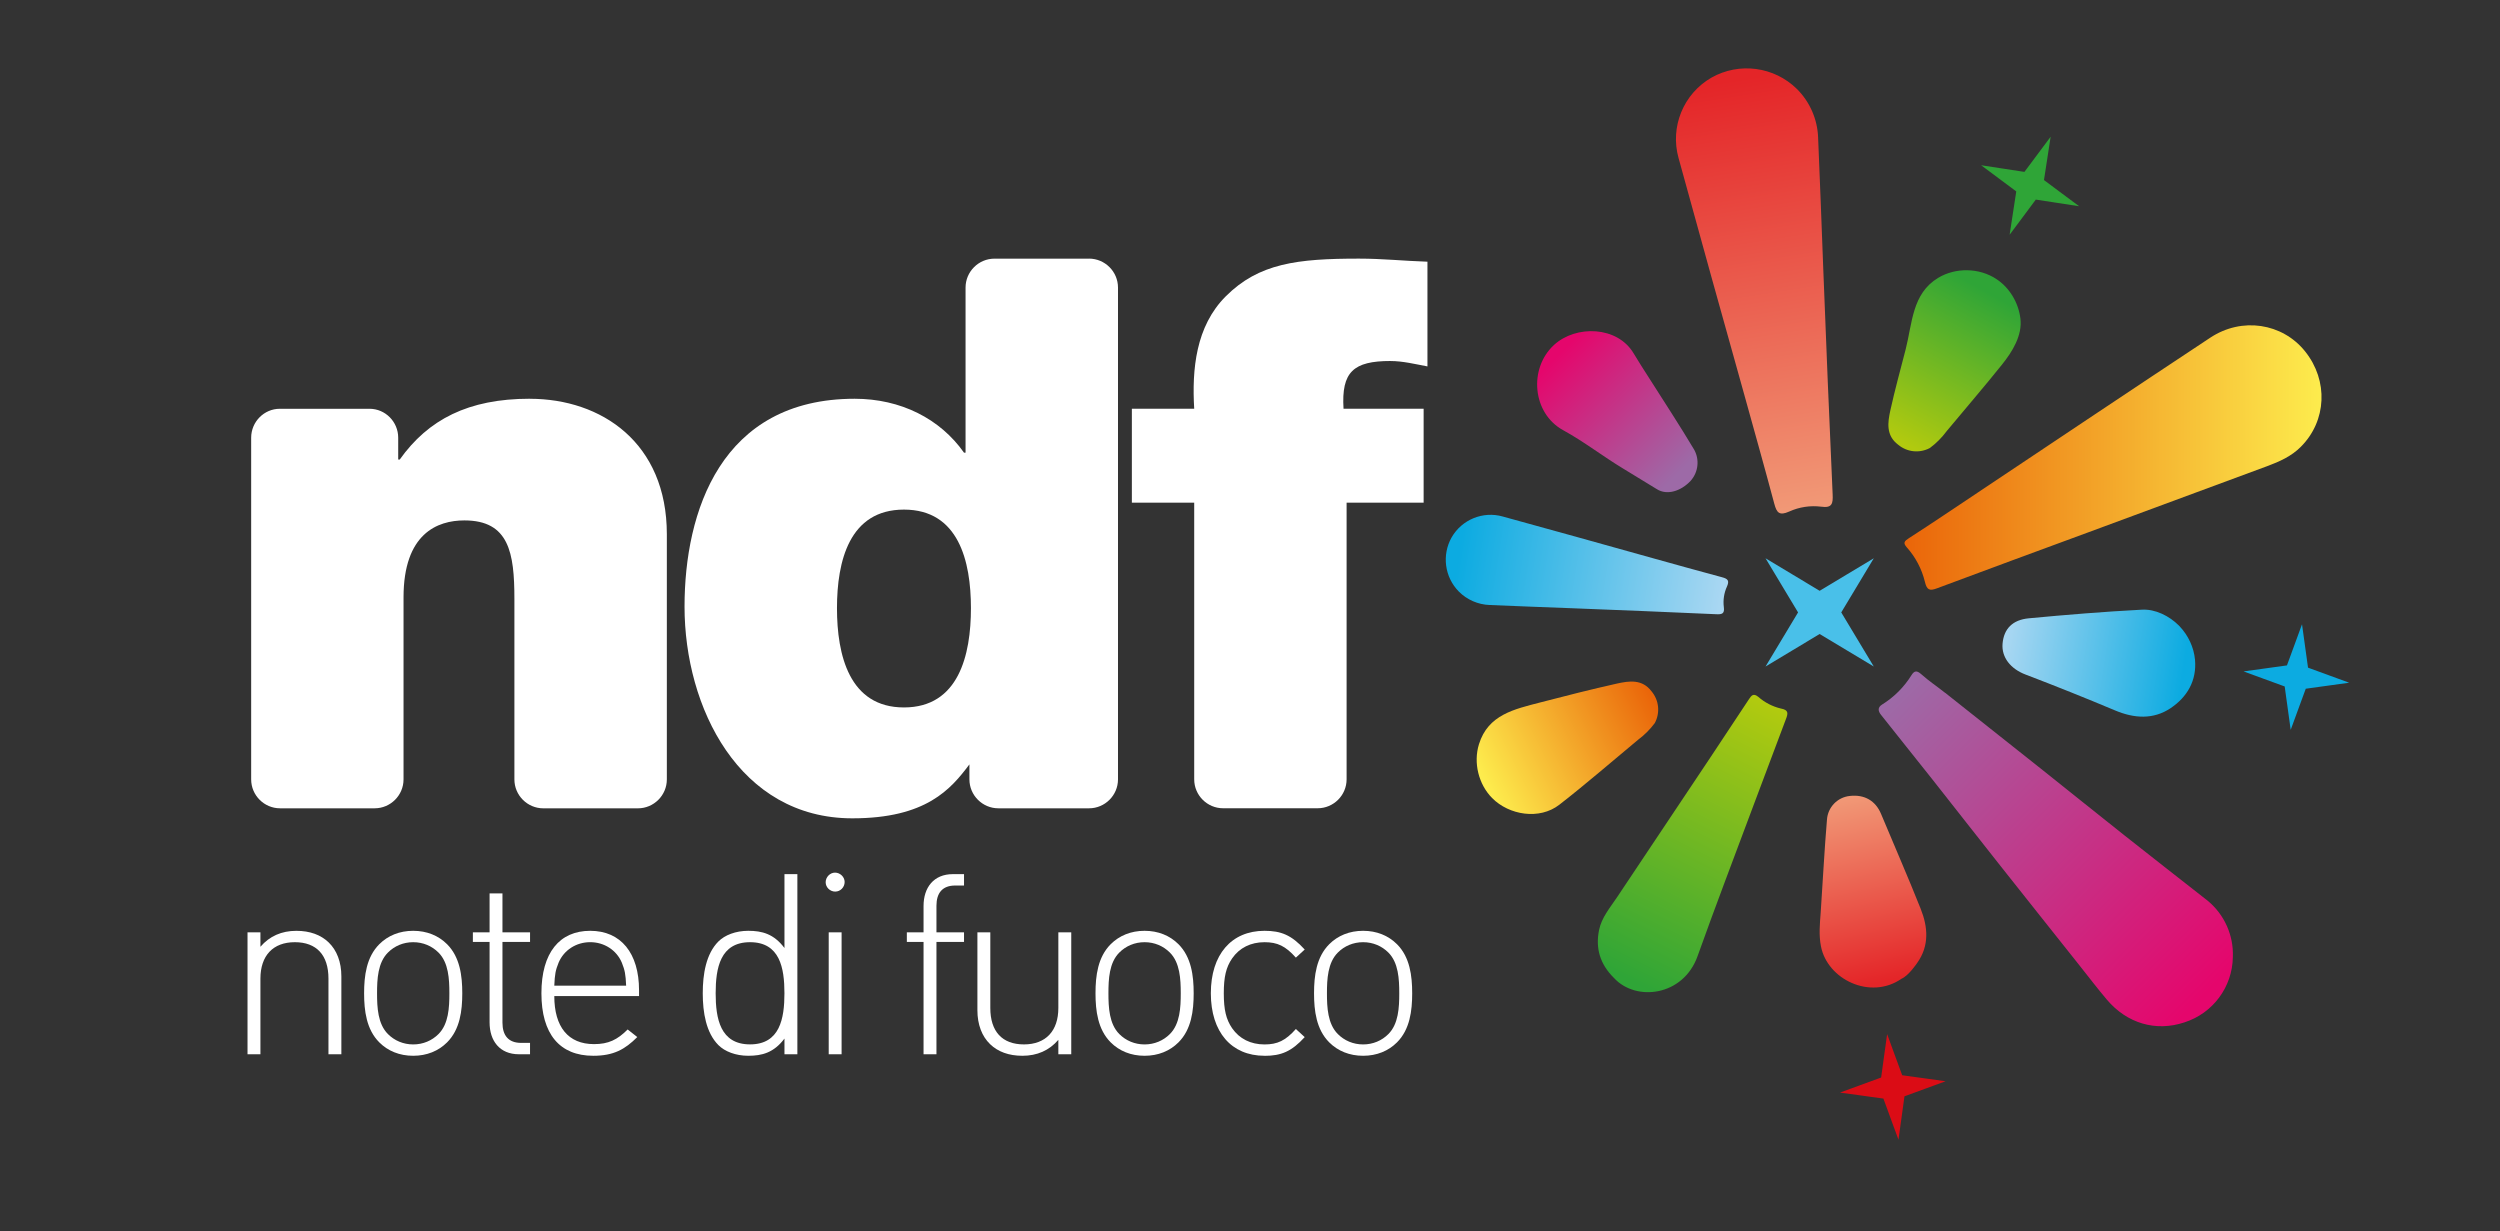
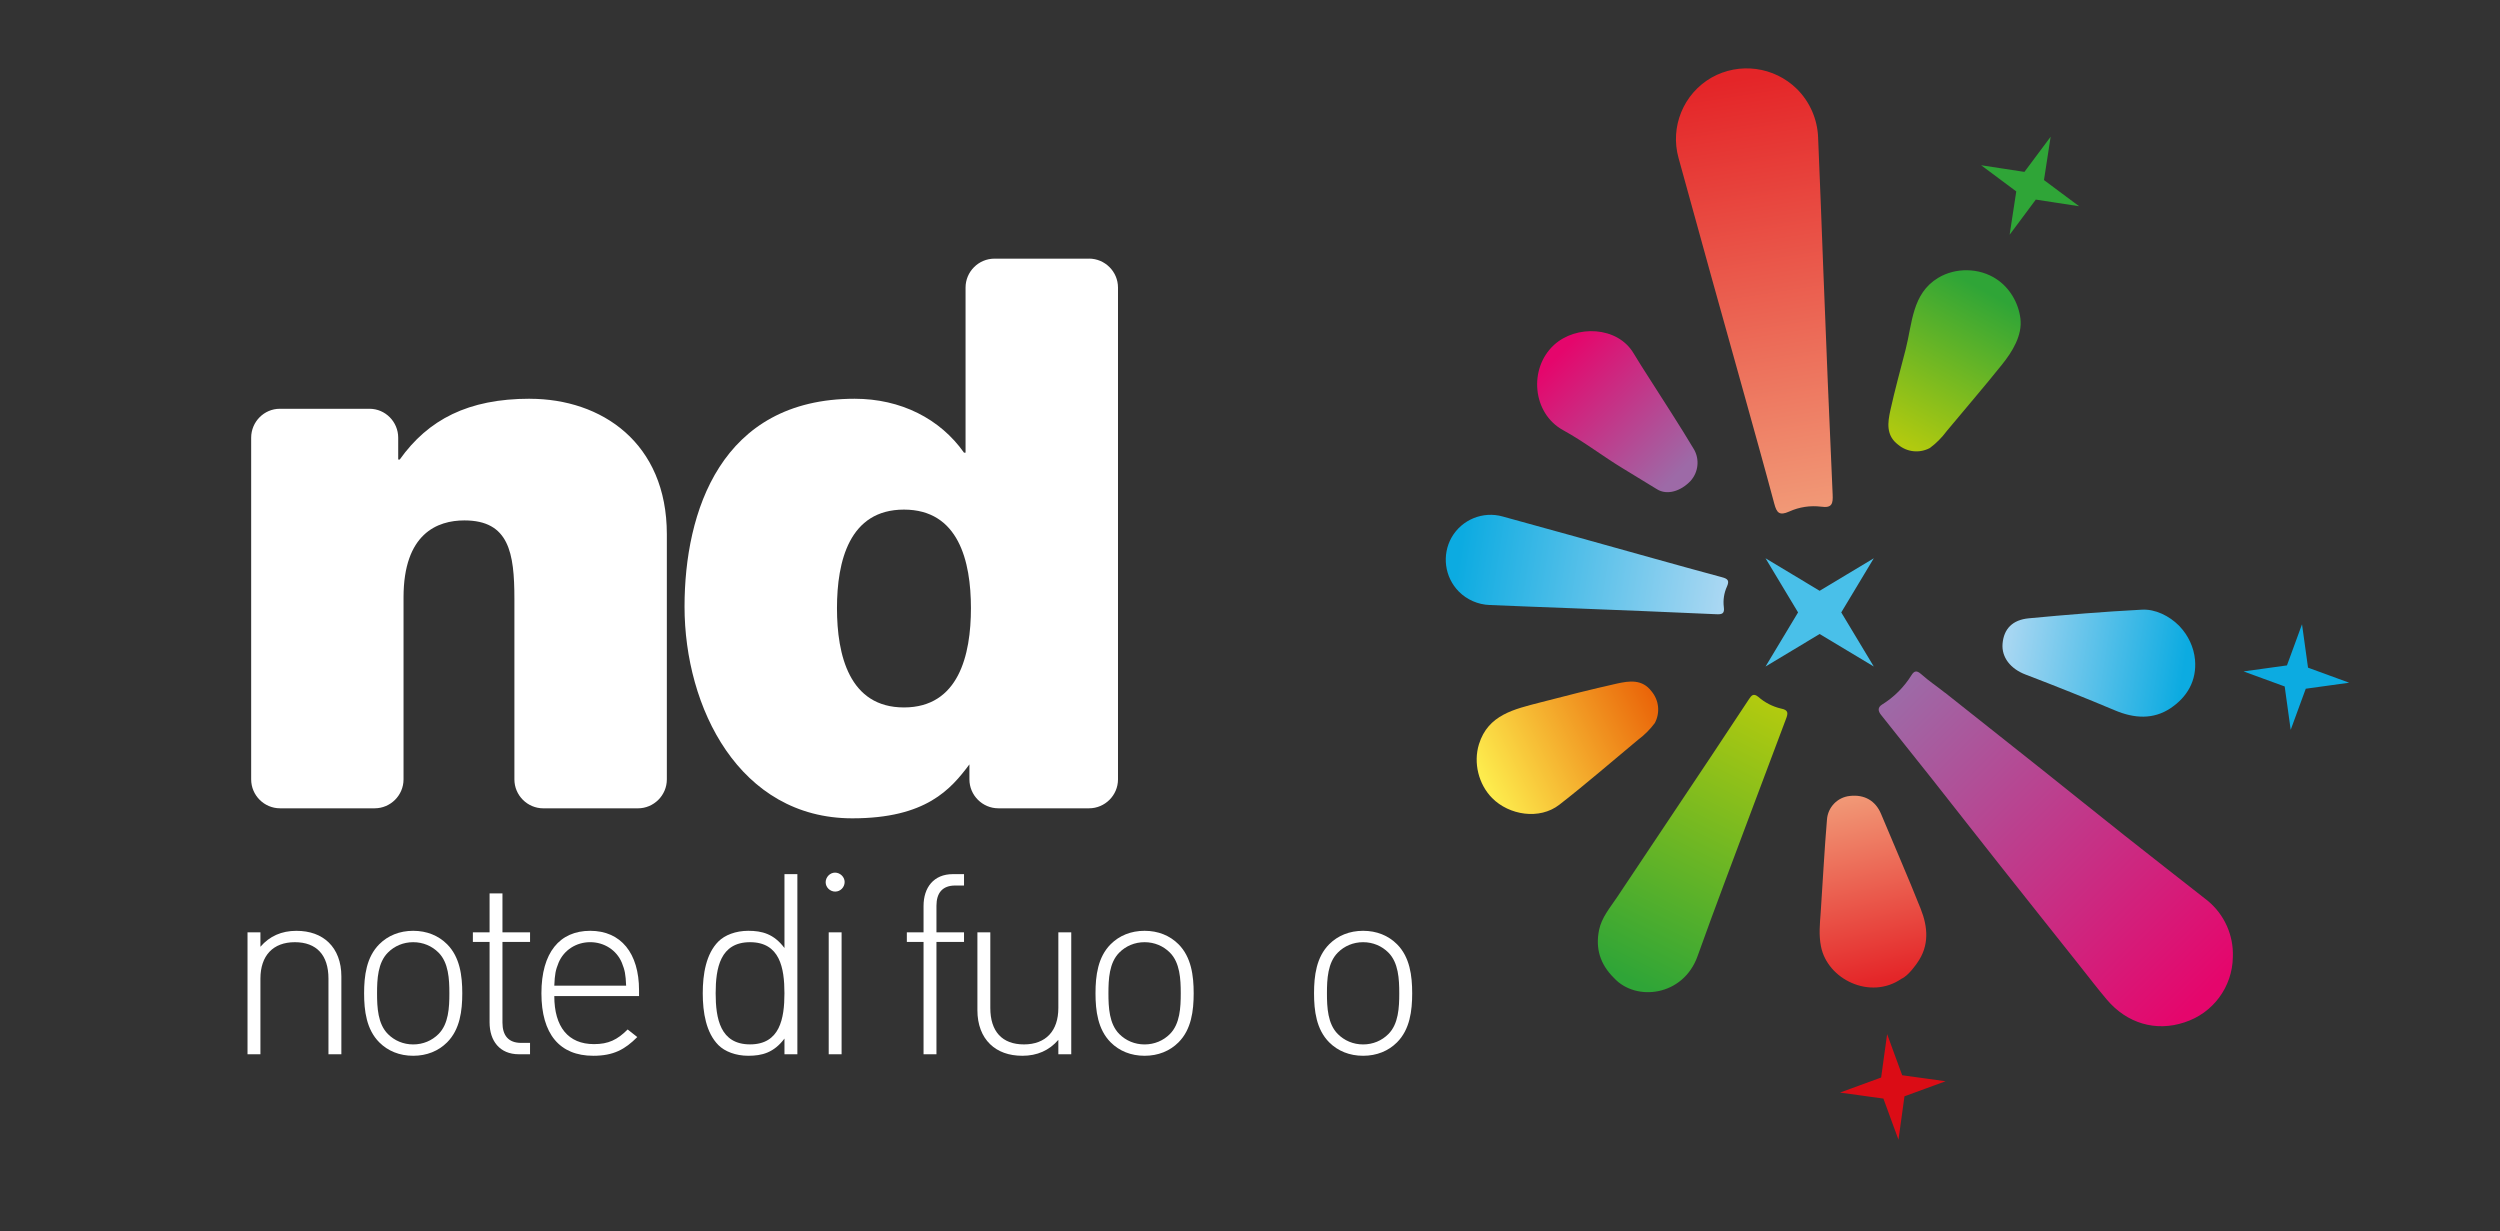
<svg xmlns="http://www.w3.org/2000/svg" xmlns:xlink="http://www.w3.org/1999/xlink" id="Layer_1" version="1.1" viewBox="0 0 1040.23 512.31">
  <rect x="0" y="0" width="1040.23" height="512.31" fill="#333333" stroke="none" />
  <defs>
    <style>
      .st0 {
        fill: #0cabe1;
      }

      .st1 {
        fill: url(#Sfumatura_senza_nome_30);
      }

      .st2 {
        fill: url(#Sfumatura_senza_nome_37);
      }

      .st3 {
        fill: url(#Sfumatura_senza_nome_46);
      }

      .st4 {
        fill: url(#Sfumatura_senza_nome_71);
      }

      .st5 {
        fill: url(#Sfumatura_senza_nome_27);
      }

      .st6 {
        fill: #2fa537;
      }

      .st7 {
        fill: #fff;
      }

      .st8 {
        fill: #49c0e9;
      }

      .st9 {
        fill: url(#Sfumatura_senza_nome_7);
      }

      .st10 {
        fill: #db0c15;
      }

      .st11 {
        fill: url(#Sfumatura_senza_nome_271);
      }

      .st12 {
        fill: url(#Sfumatura_senza_nome_461);
      }

      .st13 {
        fill: url(#Sfumatura_senza_nome_371);
      }

      .st14 {
        fill: url(#Sfumatura_senza_nome_301);
      }
    </style>
    <linearGradient id="Sfumatura_senza_nome_30" data-name="Sfumatura senza nome 30" x1="767.04" y1="332.35" x2="783.57" y2="408.36" gradientUnits="userSpaceOnUse">
      <stop offset="0" stop-color="#f19876" />
      <stop offset="1" stop-color="#e42528" />
    </linearGradient>
    <linearGradient id="Sfumatura_senza_nome_27" data-name="Sfumatura senza nome 27" x1="698.57" y1="196.69" x2="648.9" y2="147.03" gradientUnits="userSpaceOnUse">
      <stop offset="0" stop-color="#9d6aa7" />
      <stop offset="1" stop-color="#e5066c" />
    </linearGradient>
    <linearGradient id="Sfumatura_senza_nome_271" data-name="Sfumatura senza nome 27" x1="789.36" y1="288.02" x2="916.89" y2="414.52" xlink:href="#Sfumatura_senza_nome_27" />
    <linearGradient id="Sfumatura_senza_nome_7" data-name="Sfumatura senza nome 7" x1="735.16" y1="292.98" x2="678" y2="407.68" gradientUnits="userSpaceOnUse">
      <stop offset="0" stop-color="#b1ca0f" />
      <stop offset="1" stop-color="#2fa537" />
    </linearGradient>
    <linearGradient id="Sfumatura_senza_nome_71" data-name="Sfumatura senza nome 7" x1="791.05" y1="183.82" x2="825.7" y2="120.73" xlink:href="#Sfumatura_senza_nome_7" />
    <linearGradient id="Sfumatura_senza_nome_301" data-name="Sfumatura senza nome 30" x1="750.99" y1="210.81" x2="722.99" y2="32.99" xlink:href="#Sfumatura_senza_nome_30" />
    <linearGradient id="Sfumatura_senza_nome_37" data-name="Sfumatura senza nome 37" x1="716.48" y1="248.02" x2="607.09" y2="230.91" gradientUnits="userSpaceOnUse">
      <stop offset="0" stop-color="#a9d7f2" />
      <stop offset="1" stop-color="#0cabe1" />
    </linearGradient>
    <linearGradient id="Sfumatura_senza_nome_46" data-name="Sfumatura senza nome 46" x1="792.44" y1="190.37" x2="965.97" y2="190.37" gradientUnits="userSpaceOnUse">
      <stop offset="0" stop-color="#ea6509" />
      <stop offset="1" stop-color="#fdec4d" />
    </linearGradient>
    <linearGradient id="Sfumatura_senza_nome_371" data-name="Sfumatura senza nome 37" x1="834.6" y1="267.16" x2="908.74" y2="278.57" xlink:href="#Sfumatura_senza_nome_37" />
    <linearGradient id="Sfumatura_senza_nome_461" data-name="Sfumatura senza nome 46" x1="688.11" y1="290.65" x2="618.11" y2="325.91" xlink:href="#Sfumatura_senza_nome_46" />
  </defs>
  <g>
    <g>
      <path class="st7" d="M136.67,438.67v-31.47c0-9.79-4.94-15.16-14-15.16s-14.31,5.58-14.31,15.16v31.47h-5.37v-50.73h5.37v6c3.79-4.42,8.84-6.63,14.94-6.63,5.69,0,10.21,1.69,13.47,4.84,3.37,3.26,5.27,8.11,5.27,14.11v32.42h-5.37Z" />
      <path class="st7" d="M186.03,433.72c-3.58,3.58-8.42,5.58-14.11,5.58s-10.52-2-14.1-5.58c-5.36-5.37-6.32-13.16-6.32-20.42s.95-15.05,6.32-20.42c3.58-3.58,8.42-5.58,14.1-5.58s10.53,2,14.11,5.58c5.36,5.37,6.32,13.16,6.32,20.42s-.95,15.05-6.32,20.42ZM182.46,396.36c-2.74-2.74-6.42-4.32-10.53-4.32s-7.79,1.58-10.52,4.32c-4.21,4.21-4.52,11.05-4.52,16.95s.32,12.74,4.52,16.95c2.74,2.74,6.42,4.32,10.52,4.32s7.79-1.58,10.53-4.32c4.21-4.21,4.52-11.05,4.52-16.95s-.32-12.74-4.52-16.95Z" />
      <path class="st7" d="M215.91,438.67c-8,0-12.2-5.58-12.2-13.26v-33.47h-6.95v-4h6.95v-16.21h5.36v16.21h11.48v4h-11.48v33.58c0,5.26,2.42,8.42,7.79,8.42h3.68v4.74h-4.64Z" />
      <path class="st7" d="M230.64,414.46c0,12.84,5.79,19.99,16.53,19.99,6,0,9.68-1.79,14-6.1l4,3.16c-5.15,5.16-9.89,7.79-18.31,7.79-14,0-21.58-9.05-21.58-26s7.58-26,20.31-26,20.31,9.26,20.31,24.74v2.42h-35.26ZM258.74,400.56c-2.21-5.26-7.37-8.53-13.16-8.53s-10.94,3.26-13.15,8.53c-1.27,3.16-1.58,4.74-1.79,9.58h29.89c-.21-4.84-.53-6.42-1.79-9.58Z" />
      <path class="st7" d="M326.41,438.67v-6.53c-4.42,5.9-9.36,7.16-15.05,7.16-5.27,0-9.79-1.79-12.42-4.42-5.15-5.16-6.53-13.58-6.53-21.58s1.37-16.42,6.53-21.58c2.63-2.63,7.16-4.42,12.42-4.42,5.69,0,10.63,1.26,15.05,7.16v-30.74h5.37v74.94h-5.37ZM312.09,392.04c-12.41,0-14.31,10.74-14.31,21.26s1.9,21.26,14.31,21.26,14.31-10.74,14.31-21.26-1.89-21.26-14.31-21.26Z" />
      <path class="st7" d="M347.56,370.99c-2.21,0-4.01-1.79-4.01-3.9s1.79-4,3.9-4,4,1.79,4,3.89c0,2.21-1.79,4-3.89,4ZM344.82,438.67v-50.73h5.36v50.73h-5.36Z" />
      <path class="st7" d="M389.65,391.93v46.73h-5.37v-46.73h-6.95v-4h6.95v-10.95c0-7.68,4.21-13.26,12.21-13.26h4.63v4.74h-3.68c-5.36,0-7.79,3.16-7.79,8.42v11.05h11.47v4h-11.47Z" />
      <path class="st7" d="M440.37,438.67v-6c-3.79,4.42-8.84,6.63-14.94,6.63-5.69,0-10.21-1.68-13.47-4.84-3.37-3.26-5.27-8.1-5.27-14.1v-32.42h5.37v31.47c0,9.79,4.94,15.16,14,15.16s14.31-5.58,14.31-15.16v-31.47h5.37v50.73h-5.37Z" />
      <path class="st7" d="M490.36,433.72c-3.58,3.58-8.42,5.58-14.11,5.58s-10.52-2-14.1-5.58c-5.36-5.37-6.32-13.16-6.32-20.42s.95-15.05,6.32-20.42c3.58-3.58,8.42-5.58,14.1-5.58s10.53,2,14.11,5.58c5.36,5.37,6.32,13.16,6.32,20.42s-.95,15.05-6.32,20.42ZM486.78,396.36c-2.74-2.74-6.42-4.32-10.53-4.32s-7.79,1.58-10.52,4.32c-4.21,4.21-4.52,11.05-4.52,16.95s.32,12.74,4.52,16.95c2.74,2.74,6.42,4.32,10.52,4.32s7.79-1.58,10.53-4.32c4.21-4.21,4.52-11.05,4.52-16.95s-.32-12.74-4.52-16.95Z" />
-       <path class="st7" d="M526.14,439.3c-13.79,0-22.32-9.89-22.32-26s8.53-26,22.32-26c6.95,0,11.26,1.79,16.74,7.79l-3.68,3.37c-4.31-4.84-7.68-6.42-13.05-6.42-5.69,0-10.42,2.32-13.47,6.74-2.53,3.69-3.47,7.69-3.47,14.53s.95,10.84,3.47,14.53c3.05,4.42,7.79,6.74,13.47,6.74,5.37,0,8.74-1.58,13.05-6.42l3.68,3.37c-5.48,6-9.79,7.79-16.74,7.79Z" />
      <path class="st7" d="M581.28,433.72c-3.58,3.58-8.42,5.58-14.1,5.58s-10.52-2-14.1-5.58c-5.37-5.37-6.32-13.16-6.32-20.42s.95-15.05,6.32-20.42c3.58-3.58,8.42-5.58,14.1-5.58s10.52,2,14.1,5.58c5.37,5.37,6.32,13.16,6.32,20.42s-.95,15.05-6.32,20.42ZM577.7,396.36c-2.74-2.74-6.42-4.32-10.52-4.32s-7.79,1.58-10.52,4.32c-4.21,4.21-4.53,11.05-4.53,16.95s.32,12.74,4.53,16.95c2.74,2.74,6.42,4.32,10.52,4.32s7.79-1.58,10.52-4.32c4.21-4.21,4.52-11.05,4.52-16.95s-.32-12.74-4.52-16.95Z" />
    </g>
    <g>
      <path class="st7" d="M220.45,165.91c-25.62,0-42.28,8.65-54.13,25.31h-.63v-9.09c0-6.62-5.36-12.04-11.92-12.04h-37.35c-6.54,0-11.91,5.41-11.91,12.04v142.17c0,6.62,5.41,12.03,12.03,12.03h39.35c6.61,0,12.02-5.41,12.02-12.03v-75.73c0-26.58,14.1-32.03,25.31-32.03,18.58,0,20.82,13.46,20.82,32.68v75.09c0,6.62,5.41,12.03,12.04,12.03h39.35c6.62,0,12.04-5.41,12.04-12.03v-102c0-38.12-27.22-56.38-57.02-56.38Z" />
-       <path class="st7" d="M578.57,150.22c5.12,0,10.26,1.28,15.38,2.24v-43.57c-9.93-.32-18.58-1.28-28.51-1.28-25.62,0-41.65,1.92-55.41,15.69-12.5,12.5-14.1,30.43-13.13,46.77h-25.94v39.08h25.94v115.13c0,6.62,5.41,12.03,12.03,12.03h39.34c6.62,0,12.04-5.41,12.04-12.03v-115.13h32.05v-39.08h-33.33c-.95-15.38,4.17-19.86,19.55-19.86Z" />
      <path class="st7" d="M453.15,107.62h-39.35c-6.62,0-12.04,5.41-12.04,12.04v68.68h-.65c-9.94-14.09-26.27-22.42-45.49-22.42-55.73,0-70.79,47.09-70.79,86.49,0,41.96,22.75,88.09,69.83,88.09,30.74,0,41-12.17,48.69-22.42h.02v6.22c0,6.62,5.43,12.03,12.04,12.03h37.74c6.61,0,12.04-5.41,12.04-12.03V119.65c0-6.62-5.43-12.04-12.04-12.04ZM376.13,294.36c-22.75,0-27.87-21.78-27.87-41.31s5.12-41.01,27.87-41.01,27.87,21.46,27.87,41.01-5.12,41.31-27.87,41.31Z" />
    </g>
  </g>
  <g>
    <g>
      <g>
        <path class="st1" d="M769.7,331.19c-5.14.53-9.15,4.68-9.51,9.82-1.1,12.92-1.73,25.86-2.62,38.79-.35,4.64-.82,9.23.12,13.99,2.68,13.74,20.5,22.37,33.4,13.53l.05-.05c3-1.2,6.58-6.59,6.58-6.59,5.12-7.18,4.48-14.93,1.48-22.48-5.27-13.29-11.03-26.36-16.52-39.56-2.28-5.45-6.87-8.14-12.98-7.45Z" />
        <path class="st5" d="M703.54,199.98c3.1-3.54,3.68-8.65,1.44-12.79-6.03-10.12-12.49-19.95-18.83-29.94-2.13-3.35-4.36-6.75-6.4-10.2-6.73-11.39-24-11.93-33.17-3.49-10.57,9.74-9.04,28.4,3.85,35.45,8.69,4.76,16.6,10.94,25.11,16.06,4.63,2.82,9.28,5.65,13.92,8.5,4.17,2.6,9.95.87,14.09-3.59Z" />
        <path class="st11" d="M809.37,288.3c-3.32-2.64-6.88-5.01-10.01-7.82-1.87-1.65-2.89-1.34-4.02.47-3.08,4.95-7.25,9.12-12.18,12.18-2.05,1.26-1.67,2.83-.47,4.33,7.01,8.88,14.09,17.67,21.11,26.53,9.64,12.19,19.18,24.46,28.84,36.64,10.8,13.67,21.68,27.29,32.51,40.94,3.81,4.79,7.53,9.68,11.47,14.34,8.46,10.01,20.5,13.43,32.27,9.5,11.9-3.79,20.02-14.75,20.18-27.23.35-9-3.51-17.63-10.44-23.37-11.48-9.01-22.98-17.97-34.43-27.03-11.44-9.06-22.55-18.02-33.85-27.02-13.64-10.85-27.28-21.67-40.96-32.48Z" />
        <path class="st9" d="M741.11,294.84c-3.52-.82-6.78-2.49-9.48-4.87-2.07-1.7-2.89-.54-3.85.88-5.27,7.92-10.48,15.89-15.76,23.8-13.03,19.55-26.11,39.06-39.13,58.61-2.89,4.36-6.45,8.41-7.54,13.74-1.53,7.62.4,14.24,6.33,20.04,9.07,9.77,28.71,7.49,34.66-9.19,7.41-20.74,15.28-41.32,22.98-61.96,4.57-12.25,9.18-24.49,13.8-36.71.89-2.32,1.15-3.73-2-4.35Z" />
        <path class="st4" d="M809.92,179.48c7.71-9.3,15.62-18.43,23.17-27.87,4.21-5.26,8.42-12.02,7.6-18.98-.77-6.58-4.44-12.84-9.99-16.51-7.12-4.72-16.98-4.91-24.28-.49-10.87,6.58-10.7,18.91-13.51,29.81-2.16,8.39-4.46,16.74-6.33,25.21-1.13,5.13-1.93,10.54,3.27,14.43,3.71,3.08,8.89,3.6,13.15,1.33,2.63-1.95,4.97-4.3,6.92-6.92Z" />
        <path class="st14" d="M744.45,212.86c4.19-1.91,8.81-2.6,13.36-2.03,4.51.64,4.91-1.29,4.74-5.07-1.41-31.41-2.72-62.83-3.92-94.28-.72-18.09-1.32-36.18-2.13-54.28-.28-7.6-3.43-14.82-8.83-20.19-9.47-9.31-23.95-11.24-35.53-4.72-11.69,6.72-17.33,20.5-13.7,33.49,9.01,32.76,18.1,65.5,27.27,98.2,4.23,15.23,8.5,30.42,12.58,45.7,1,3.71,2.11,4.98,6.16,3.18Z" />
        <path class="st2" d="M718.56,244.09c-1.21,2.66-1.65,5.59-1.29,8.48.4,2.86-.82,3.12-3.22,3-19.93-.89-39.86-1.72-59.81-2.48-11.48-.46-22.95-.84-34.43-1.35-4.82-.18-9.4-2.18-12.81-5.6-5.91-6.01-7.13-15.19-2.99-22.54,4.26-7.41,13.01-11,21.24-8.69,20.78,5.72,41.55,11.48,62.3,17.3,9.66,2.68,19.3,5.39,28.99,7.98,2.35.63,3.16,1.34,2.02,3.91Z" />
-         <path class="st3" d="M959.13,146.2c-9.45-11.78-26.3-14.4-39.46-5.69-32.2,21.3-64.3,42.79-96.42,64.23-9.64,6.41-19.22,12.92-28.95,19.18-1.94,1.25-2.54,1.96-.93,3.79,3.67,4.11,6.28,9.05,7.57,14.4.8,3.29,1.84,3.9,4.98,2.7,21.07-7.9,42.21-15.63,63.33-23.43,24.68-9.12,49.32-18.25,73.99-27.37,5.22-1.93,10.2-4.14,14.12-8.1,10.76-10.76,11.54-27.52,1.77-39.7Z" />
+         <path class="st3" d="M959.13,146.2Z" />
        <path class="st13" d="M907.03,260.71c-.14-.14-.28-.29-.42-.43-3.94-3.95-9.81-6.96-15.5-6.59-15.66.82-31.3,2.11-46.92,3.58-6.87.64-10.4,4.45-10.94,10.48-.51,5.81,3.38,10.56,9.53,12.91,12.53,4.78,24.98,9.77,37.34,14.96,7.96,3.35,15.89,3.83,23.04-.95,6.88-4.61,10.96-11.46,10.16-20.2-.47-5.08-2.79-10.05-6.29-13.75Z" />
      </g>
      <path class="st12" d="M681.64,307.77c-10.92,9.05-21.64,18.4-32.84,27.09-8.23,6.38-20.88,4.35-27.95-2.81-5.67-5.75-7.85-14.7-5.46-22.41,3.81-12.26,14.67-14.54,25.54-17.37,10.58-2.76,21.22-5.45,31.87-7.84,5.13-1.13,10.54-1.93,14.43,3.27,3.08,3.71,3.6,8.89,1.33,13.15-1.95,2.63-4.3,4.97-6.92,6.92Z" />
    </g>
    <polygon class="st8" points="745.88 270.57 757.14 263.8 768.4 270.57 779.67 277.34 772.9 266.08 766.13 254.82 772.9 243.56 779.67 232.29 768.4 239.06 757.14 245.83 745.88 239.06 734.62 232.29 741.39 243.56 748.16 254.82 741.39 266.08 734.62 277.34 745.88 270.57" />
    <g>
      <polygon class="st6" points="831.64 74.2 838.95 79.65 837.57 88.66 836.19 97.67 841.64 90.36 847.08 83.05 856.09 84.43 865.11 85.81 857.79 80.37 850.48 74.92 851.87 65.91 853.25 56.9 847.8 64.21 842.35 71.52 833.34 70.14 824.33 68.76 831.64 74.2" />
      <polygon class="st0" points="954.72 268.31 951.58 276.87 942.55 278.12 933.52 279.37 942.08 282.5 950.64 285.63 951.89 294.66 953.14 303.69 956.27 295.13 959.41 286.57 968.44 285.32 977.47 284.07 968.91 280.94 960.35 277.81 959.1 268.78 957.85 259.75 954.72 268.31" />
    </g>
    <polygon class="st10" points="774.17 451.48 782.73 448.35 783.97 439.32 785.22 430.29 788.35 438.85 791.49 447.41 800.52 448.65 809.55 449.9 800.99 453.03 792.43 456.17 791.19 465.2 789.94 474.23 786.8 465.67 783.67 457.11 774.64 455.86 765.61 454.62 774.17 451.48" />
  </g>
</svg>